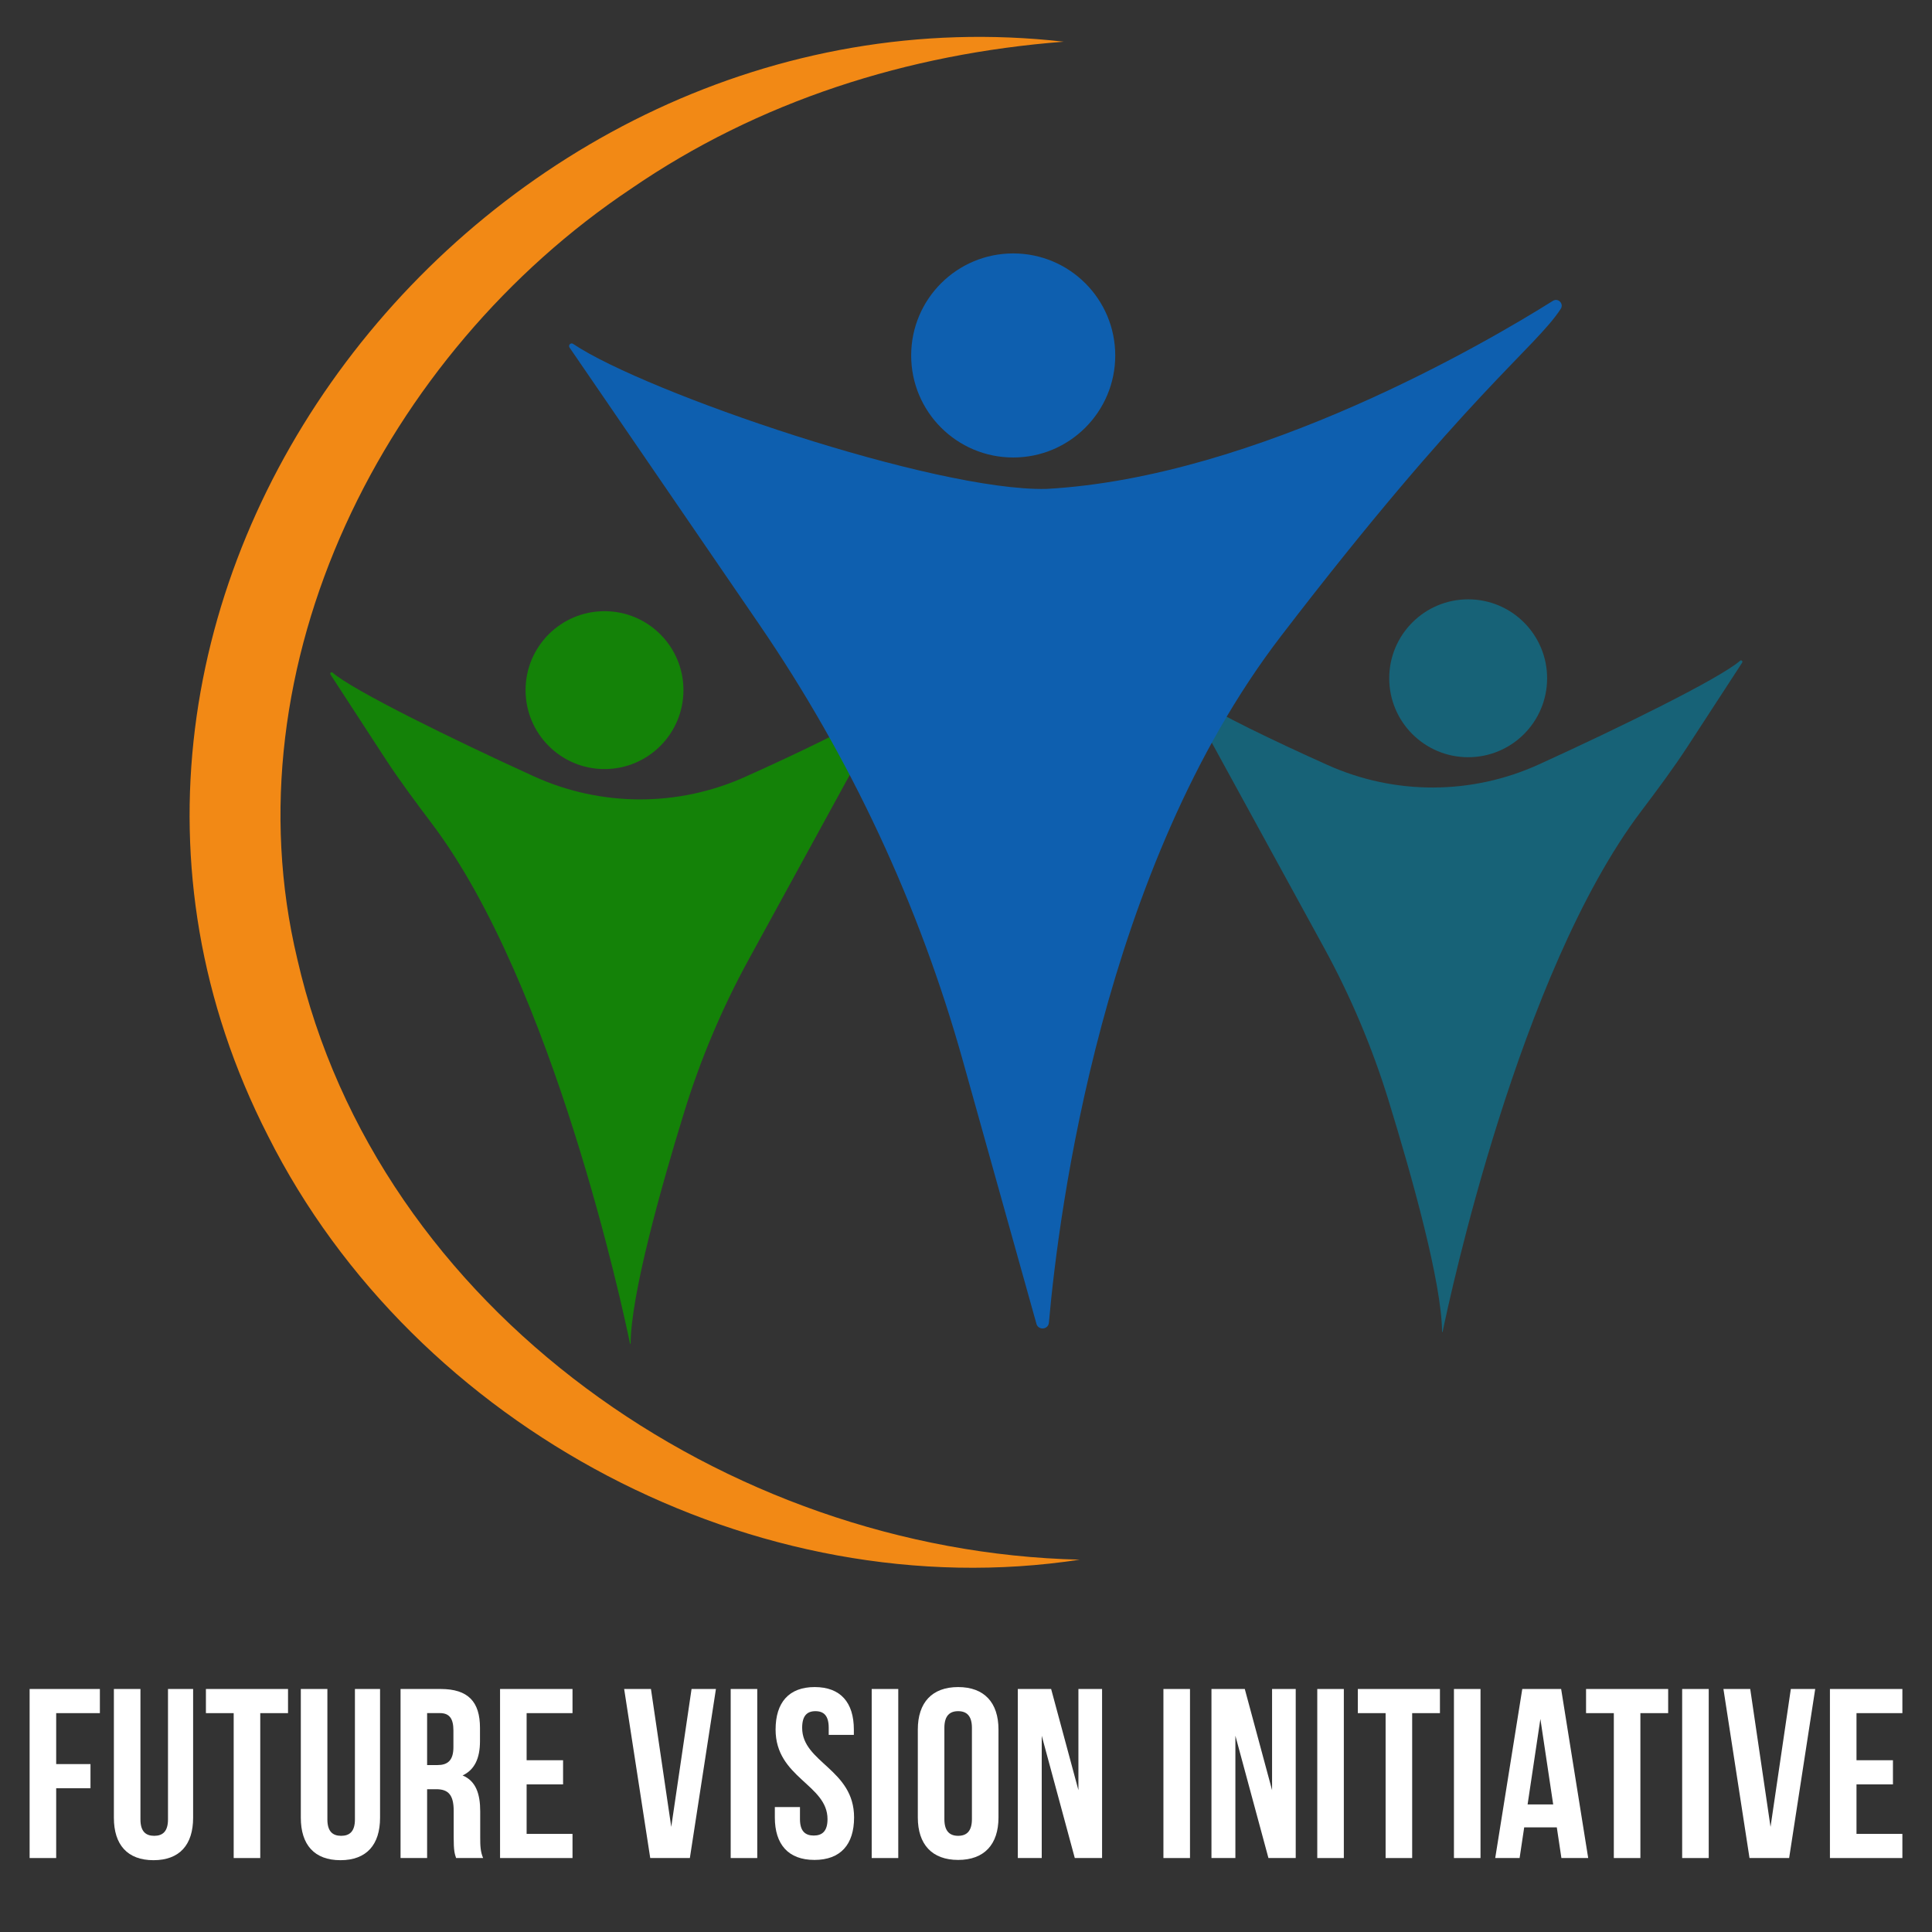
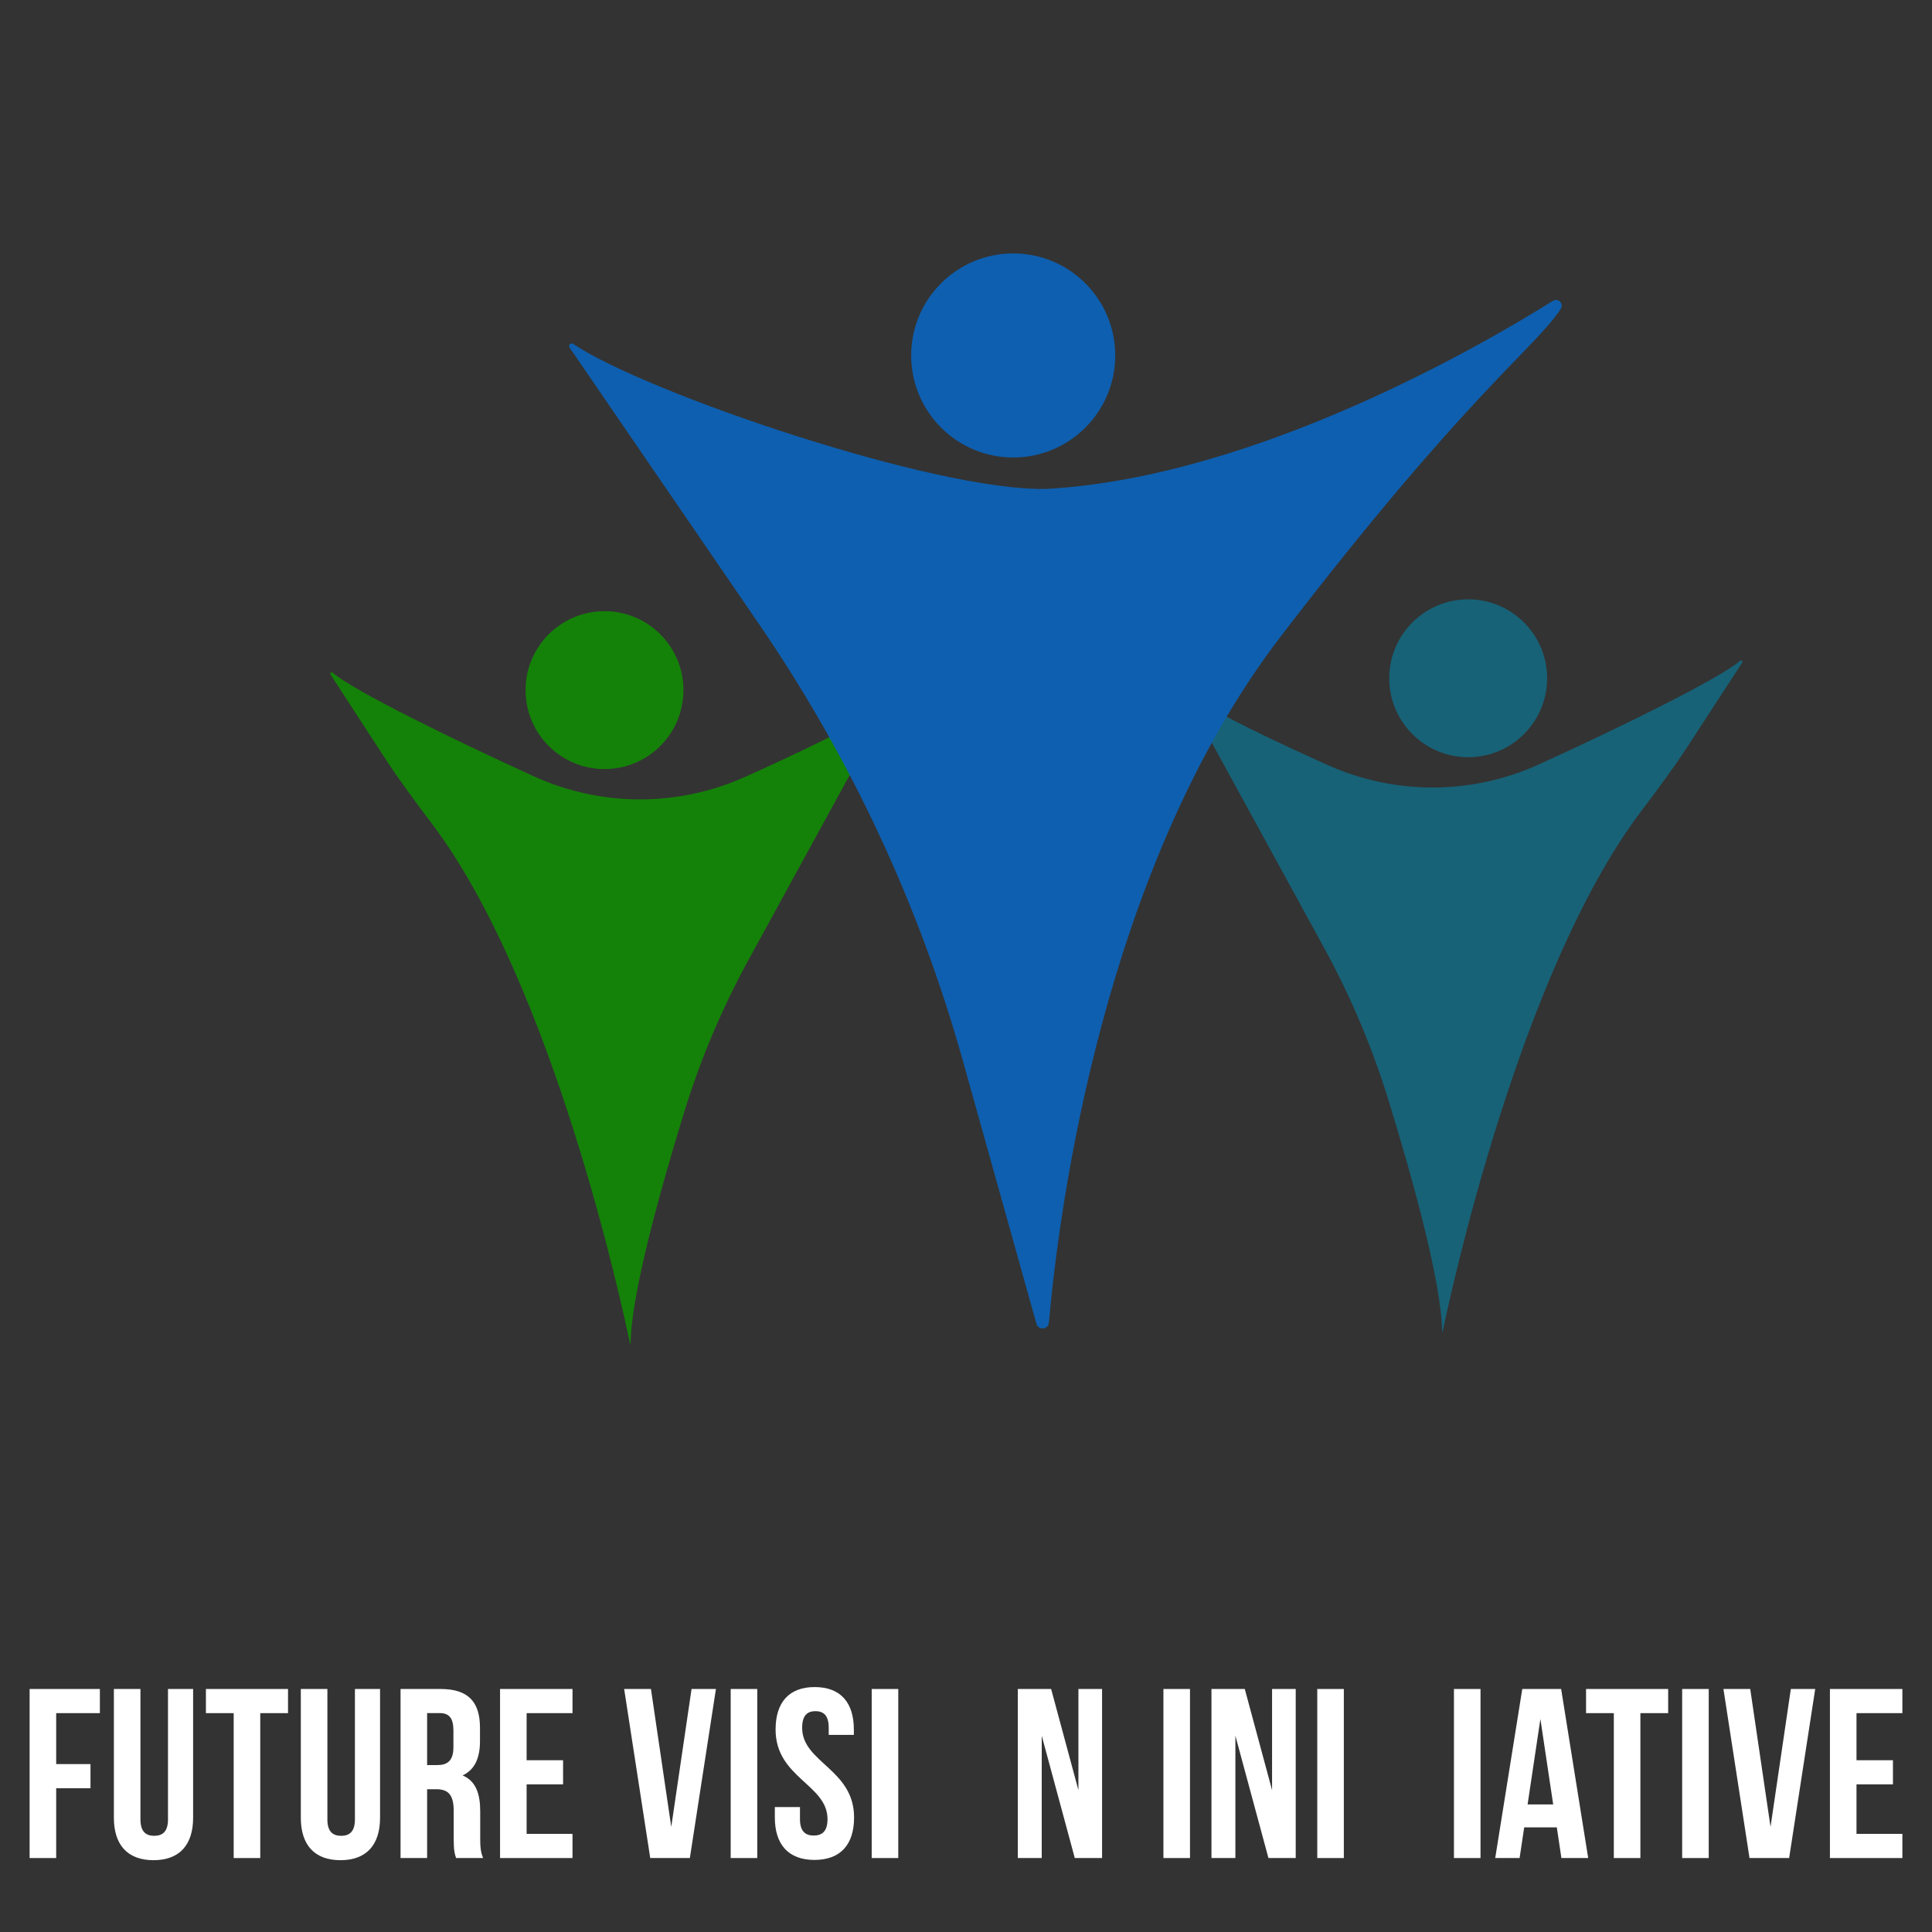
<svg xmlns="http://www.w3.org/2000/svg" id="Layer_1" viewBox="0 0 512 512">
  <rect x="0" y="0" width="512" height="512" fill="#333333" stroke="none" />
  <defs>
    <style>.cls-1{fill:#148208;}.cls-2{fill:#f28915;}.cls-3{fill:#fff;}.cls-4{fill:#176277;}.cls-5{fill:#0e5faf;}</style>
  </defs>
  <circle class="cls-4" cx="389.08" cy="179.75" r="20.92" />
  <path class="cls-4" d="M382.31,352.95c1.84-8.91,20.26-95.12,52.52-137.84,4.3-5.7,8.58-11.42,12.48-17.41l14.38-22.09c.24-.37-.21-.79-.54-.51-5.39,4.71-31.99,17.76-53.35,27.49-17.79,8.09-38.11,8.15-55.94.16-14.12-6.33-29.34-13.66-34.81-17.43-.89-.61-1.97.42-1.45,1.38l35.33,64.54c7.03,12.85,12.74,26.39,17.06,40.42,6.18,20.07,14.08,48.25,14.17,61.27,0,.1.13.11.15,0Z" />
  <circle class="cls-1" cx="160.2" cy="182.89" r="20.92" />
  <path class="cls-1" d="M166.97,356.1c-1.84-8.91-20.26-95.12-52.52-137.84-4.3-5.7-8.58-11.42-12.48-17.41l-14.38-22.09c-.24-.37.21-.79.54-.51,5.39,4.71,31.99,17.76,53.35,27.49,17.79,8.09,38.11,8.15,55.94.16,14.12-6.33,29.34-13.66,34.81-17.43.89-.61,1.97.42,1.45,1.38l-35.33,64.54c-7.03,12.85-12.74,26.39-17.06,40.42-6.18,20.07-14.08,48.25-14.17,61.27,0,.1-.13.11-.15,0Z" />
  <path class="cls-5" d="M274.65,350.8c.51,1.82,3.15,1.6,3.32-.28,2.61-29.54,14.24-120.32,61.48-181.91,49.29-64.26,67.35-76.3,74.16-86.75.9-1.38-.69-3-2.08-2.13-16.94,10.64-78.22,46.76-134.25,49.84-29.53.66-106.12-25.49-125.41-38.44-.63-.42-1.36.35-.93.98l50.2,73.27c24.21,35.33,42.45,74.4,54,115.64,7.54,26.92,15.51,55.44,19.52,69.78Z" />
  <circle class="cls-5" cx="268.51" cy="94.2" r="27.04" />
-   <path class="cls-2" d="M281.91,11.05c-41.41,3.19-80.91,15.75-114.77,39.03-65.16,43.55-106.99,126.04-88.36,204.05,21.29,93.22,113.64,157.02,207.38,159.2-85.63,13.08-176.17-34.77-215.14-112.31C-1.82,158.56,128.46-6.41,281.91,11.05h0Z" />
  <path class="cls-3" d="M14.89,467.5h9.09v6.4h-9.09v18.5h-7.04v-44.8h18.62v6.4h-11.58v13.5Z" />
  <path class="cls-3" d="M37.22,447.6v34.56c0,3.2,1.41,4.35,3.65,4.35s3.65-1.15,3.65-4.35v-34.56h6.66v34.11c0,7.17-3.58,11.26-10.5,11.26s-10.5-4.1-10.5-11.26v-34.11h7.04Z" />
  <path class="cls-3" d="M54.57,447.6h21.76v6.4h-7.36v38.4h-7.04v-38.4h-7.36v-6.4Z" />
  <path class="cls-3" d="M86.76,447.6v34.56c0,3.2,1.41,4.35,3.65,4.35s3.65-1.15,3.65-4.35v-34.56h6.66v34.11c0,7.17-3.58,11.26-10.5,11.26s-10.5-4.1-10.5-11.26v-34.11h7.04Z" />
  <path class="cls-3" d="M120.87,492.4c-.38-1.15-.64-1.86-.64-5.5v-7.04c0-4.16-1.41-5.7-4.61-5.7h-2.43v18.24h-7.04v-44.8h10.62c7.3,0,10.43,3.39,10.43,10.3v3.52c0,4.61-1.47,7.62-4.61,9.09,3.52,1.47,4.67,4.86,4.67,9.54v6.91c0,2.18.06,3.78.77,5.44h-7.17ZM113.19,454v13.76h2.75c2.62,0,4.22-1.15,4.22-4.74v-4.42c0-3.2-1.09-4.61-3.58-4.61h-3.39Z" />
  <path class="cls-3" d="M139.56,466.48h9.66v6.4h-9.66v13.12h12.16v6.4h-19.2v-44.8h19.2v6.4h-12.16v12.48Z" />
  <path class="cls-3" d="M177.89,484.14l5.38-36.54h6.46l-6.91,44.8h-10.5l-6.91-44.8h7.1l5.38,36.54Z" />
  <path class="cls-3" d="M193.64,447.6h7.04v44.8h-7.04v-44.8Z" />
  <path class="cls-3" d="M215.91,447.09c6.85,0,10.37,4.1,10.37,11.26v1.41h-6.66v-1.86c0-3.2-1.28-4.42-3.52-4.42s-3.52,1.22-3.52,4.42c0,9.21,13.76,10.94,13.76,23.74,0,7.17-3.58,11.26-10.5,11.26s-10.5-4.1-10.5-11.26v-2.75h6.66v3.2c0,3.2,1.41,4.35,3.65,4.35s3.65-1.15,3.65-4.35c0-9.21-13.76-10.94-13.76-23.74,0-7.17,3.52-11.26,10.37-11.26Z" />
  <path class="cls-3" d="M231.01,447.6h7.04v44.8h-7.04v-44.8Z" />
-   <path class="cls-3" d="M243.23,458.35c0-7.17,3.78-11.26,10.69-11.26s10.69,4.1,10.69,11.26v23.29c0,7.17-3.78,11.26-10.69,11.26s-10.69-4.1-10.69-11.26v-23.29ZM250.27,482.09c0,3.2,1.41,4.42,3.65,4.42s3.65-1.22,3.65-4.42v-24.19c0-3.2-1.41-4.42-3.65-4.42s-3.65,1.22-3.65,4.42v24.19Z" />
  <path class="cls-3" d="M276.07,459.95v32.45h-6.34v-44.8h8.83l7.23,26.81v-26.81h6.27v44.8h-7.23l-8.77-32.45Z" />
  <path class="cls-3" d="M308.32,447.6h7.04v44.8h-7.04v-44.8Z" />
  <path class="cls-3" d="M327.39,459.95v32.45h-6.34v-44.8h8.83l7.23,26.81v-26.81h6.27v44.8h-7.23l-8.77-32.45Z" />
  <path class="cls-3" d="M349.09,447.6h7.04v44.8h-7.04v-44.8Z" />
-   <path class="cls-3" d="M359.84,447.6h21.76v6.4h-7.36v38.4h-7.04v-38.4h-7.36v-6.4Z" />
  <path class="cls-3" d="M385.31,447.6h7.04v44.8h-7.04v-44.8Z" />
  <path class="cls-3" d="M420.89,492.4h-7.1l-1.22-8.13h-8.64l-1.22,8.13h-6.46l7.17-44.8h10.3l7.17,44.8ZM404.83,478.19h6.78l-3.39-22.65-3.39,22.65Z" />
  <path class="cls-3" d="M420.32,447.6h21.76v6.4h-7.36v38.4h-7.04v-38.4h-7.36v-6.4Z" />
  <path class="cls-3" d="M445.79,447.6h7.04v44.8h-7.04v-44.8Z" />
  <path class="cls-3" d="M469.21,484.14l5.38-36.54h6.46l-6.91,44.8h-10.5l-6.91-44.8h7.1l5.38,36.54Z" />
  <path class="cls-3" d="M491.99,466.48h9.66v6.4h-9.66v13.12h12.16v6.4h-19.2v-44.8h19.2v6.4h-12.16v12.48Z" />
</svg>